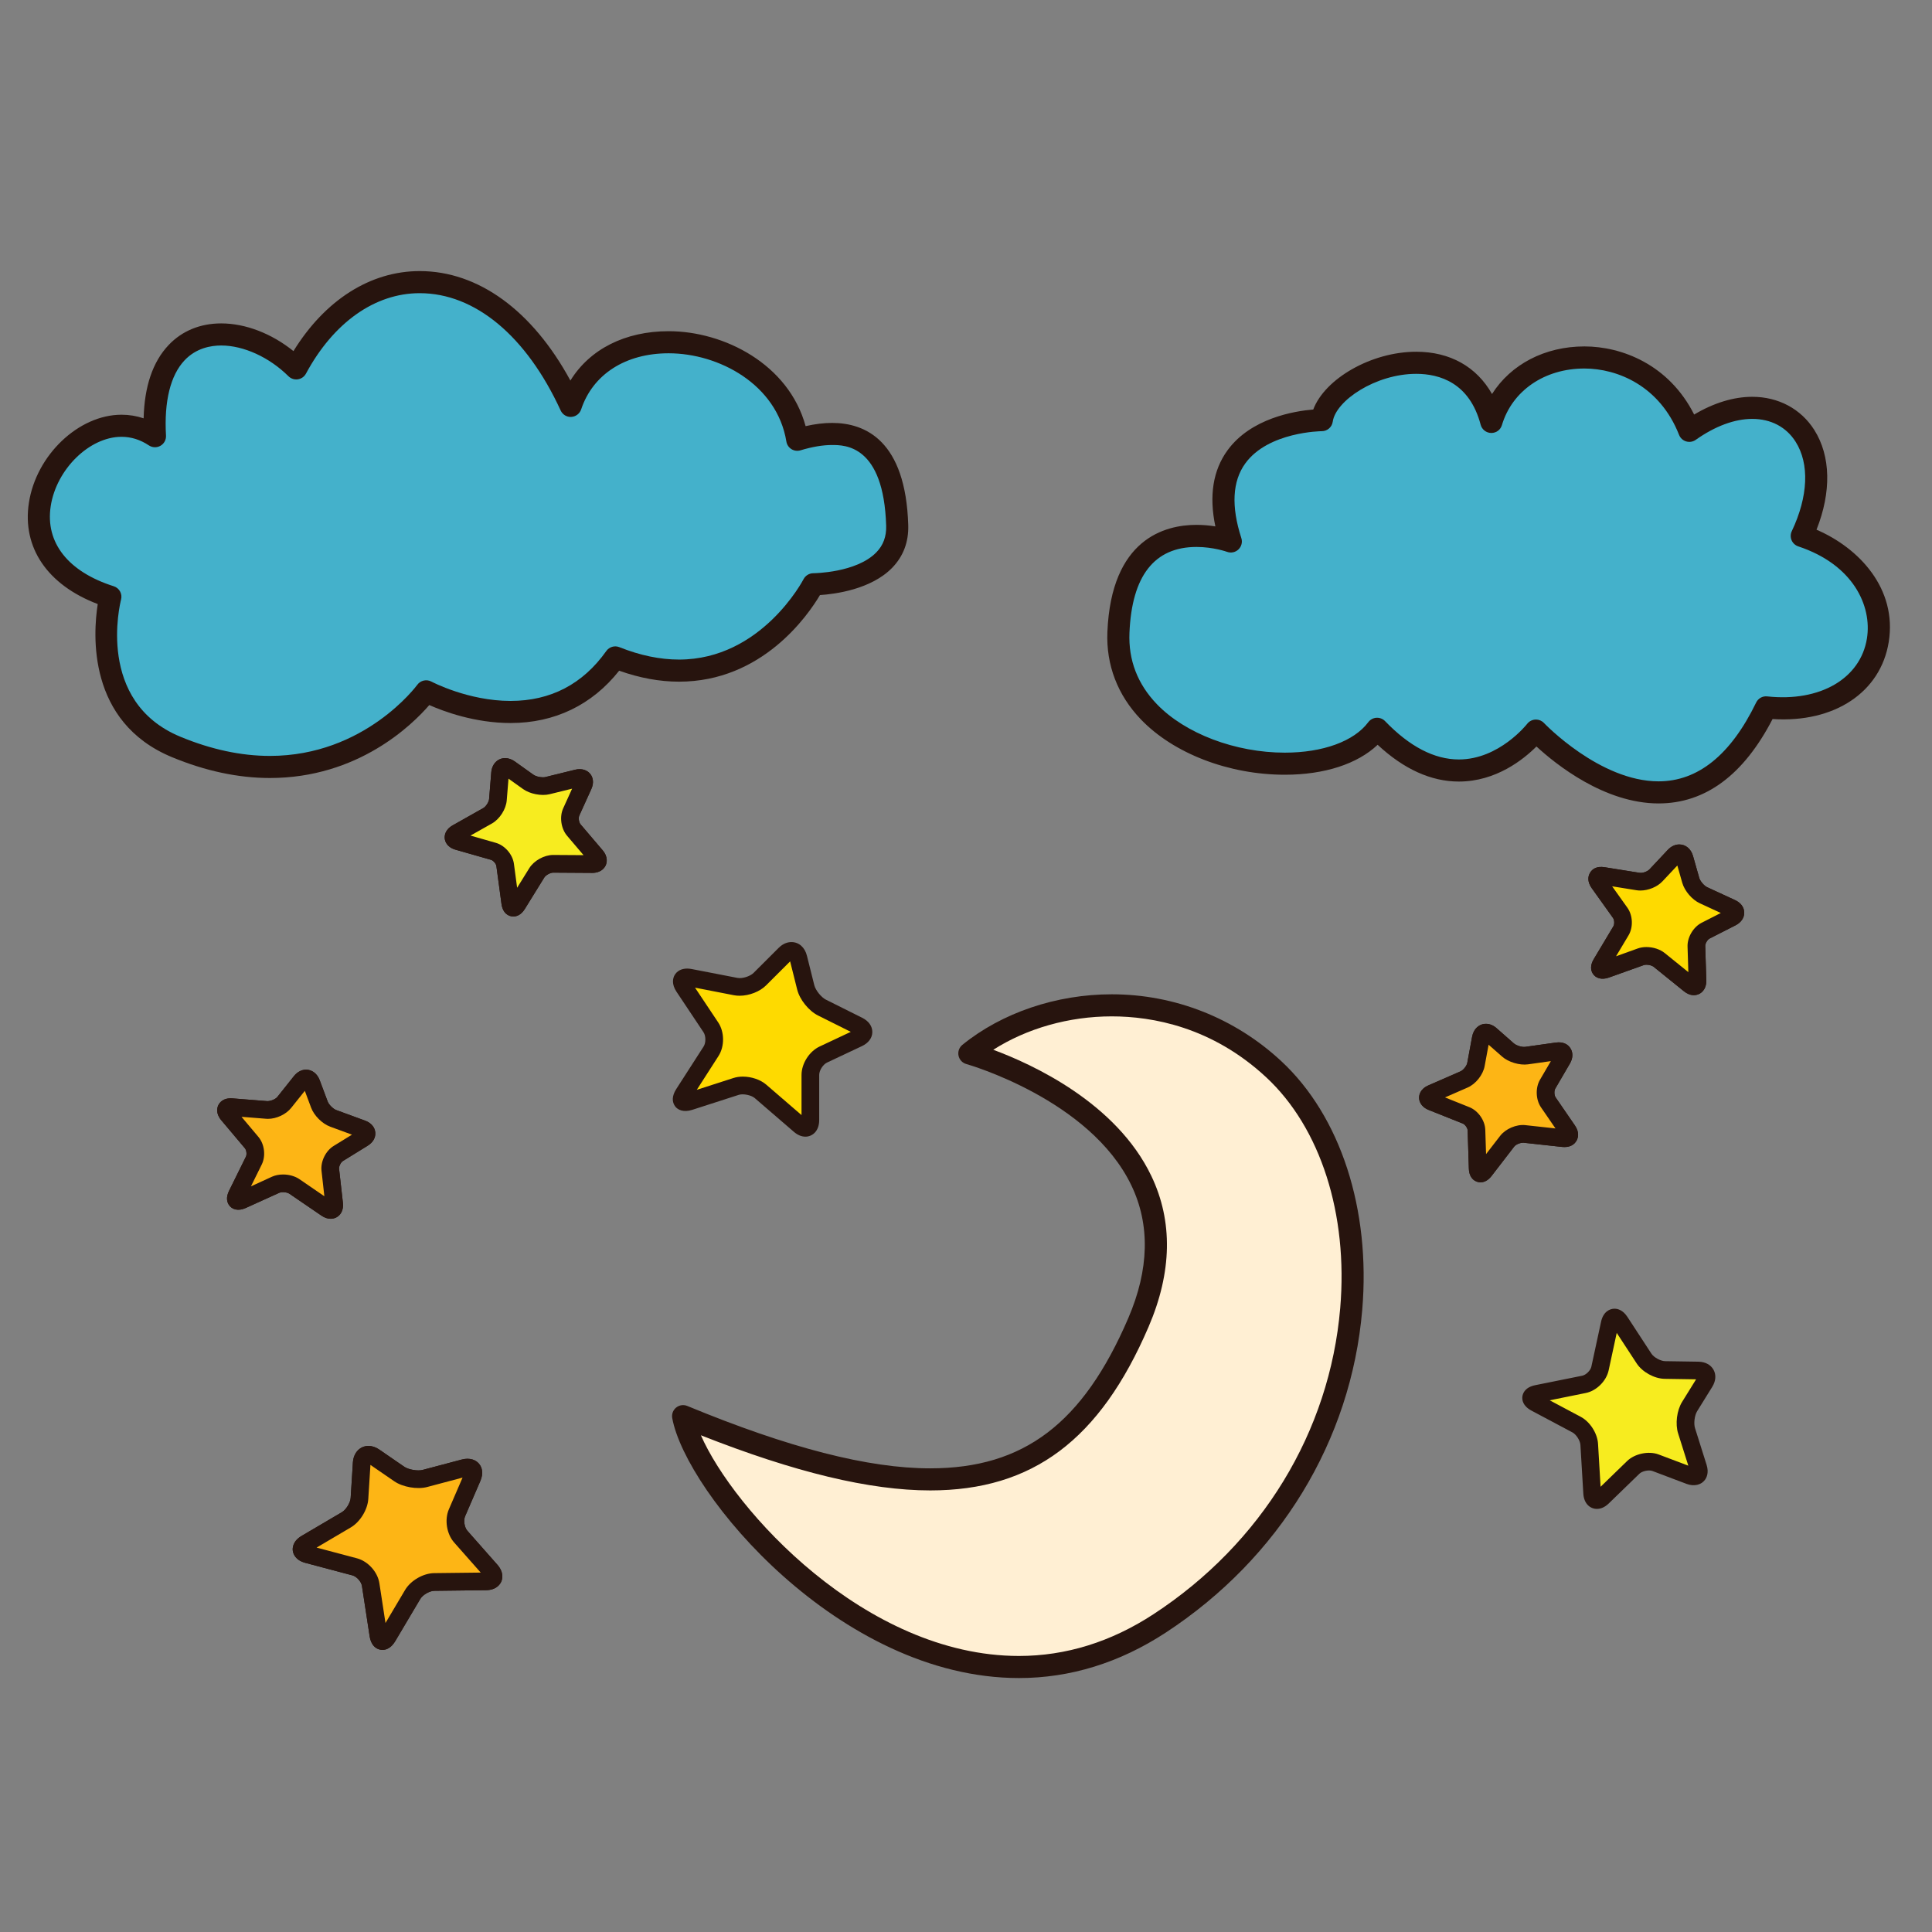
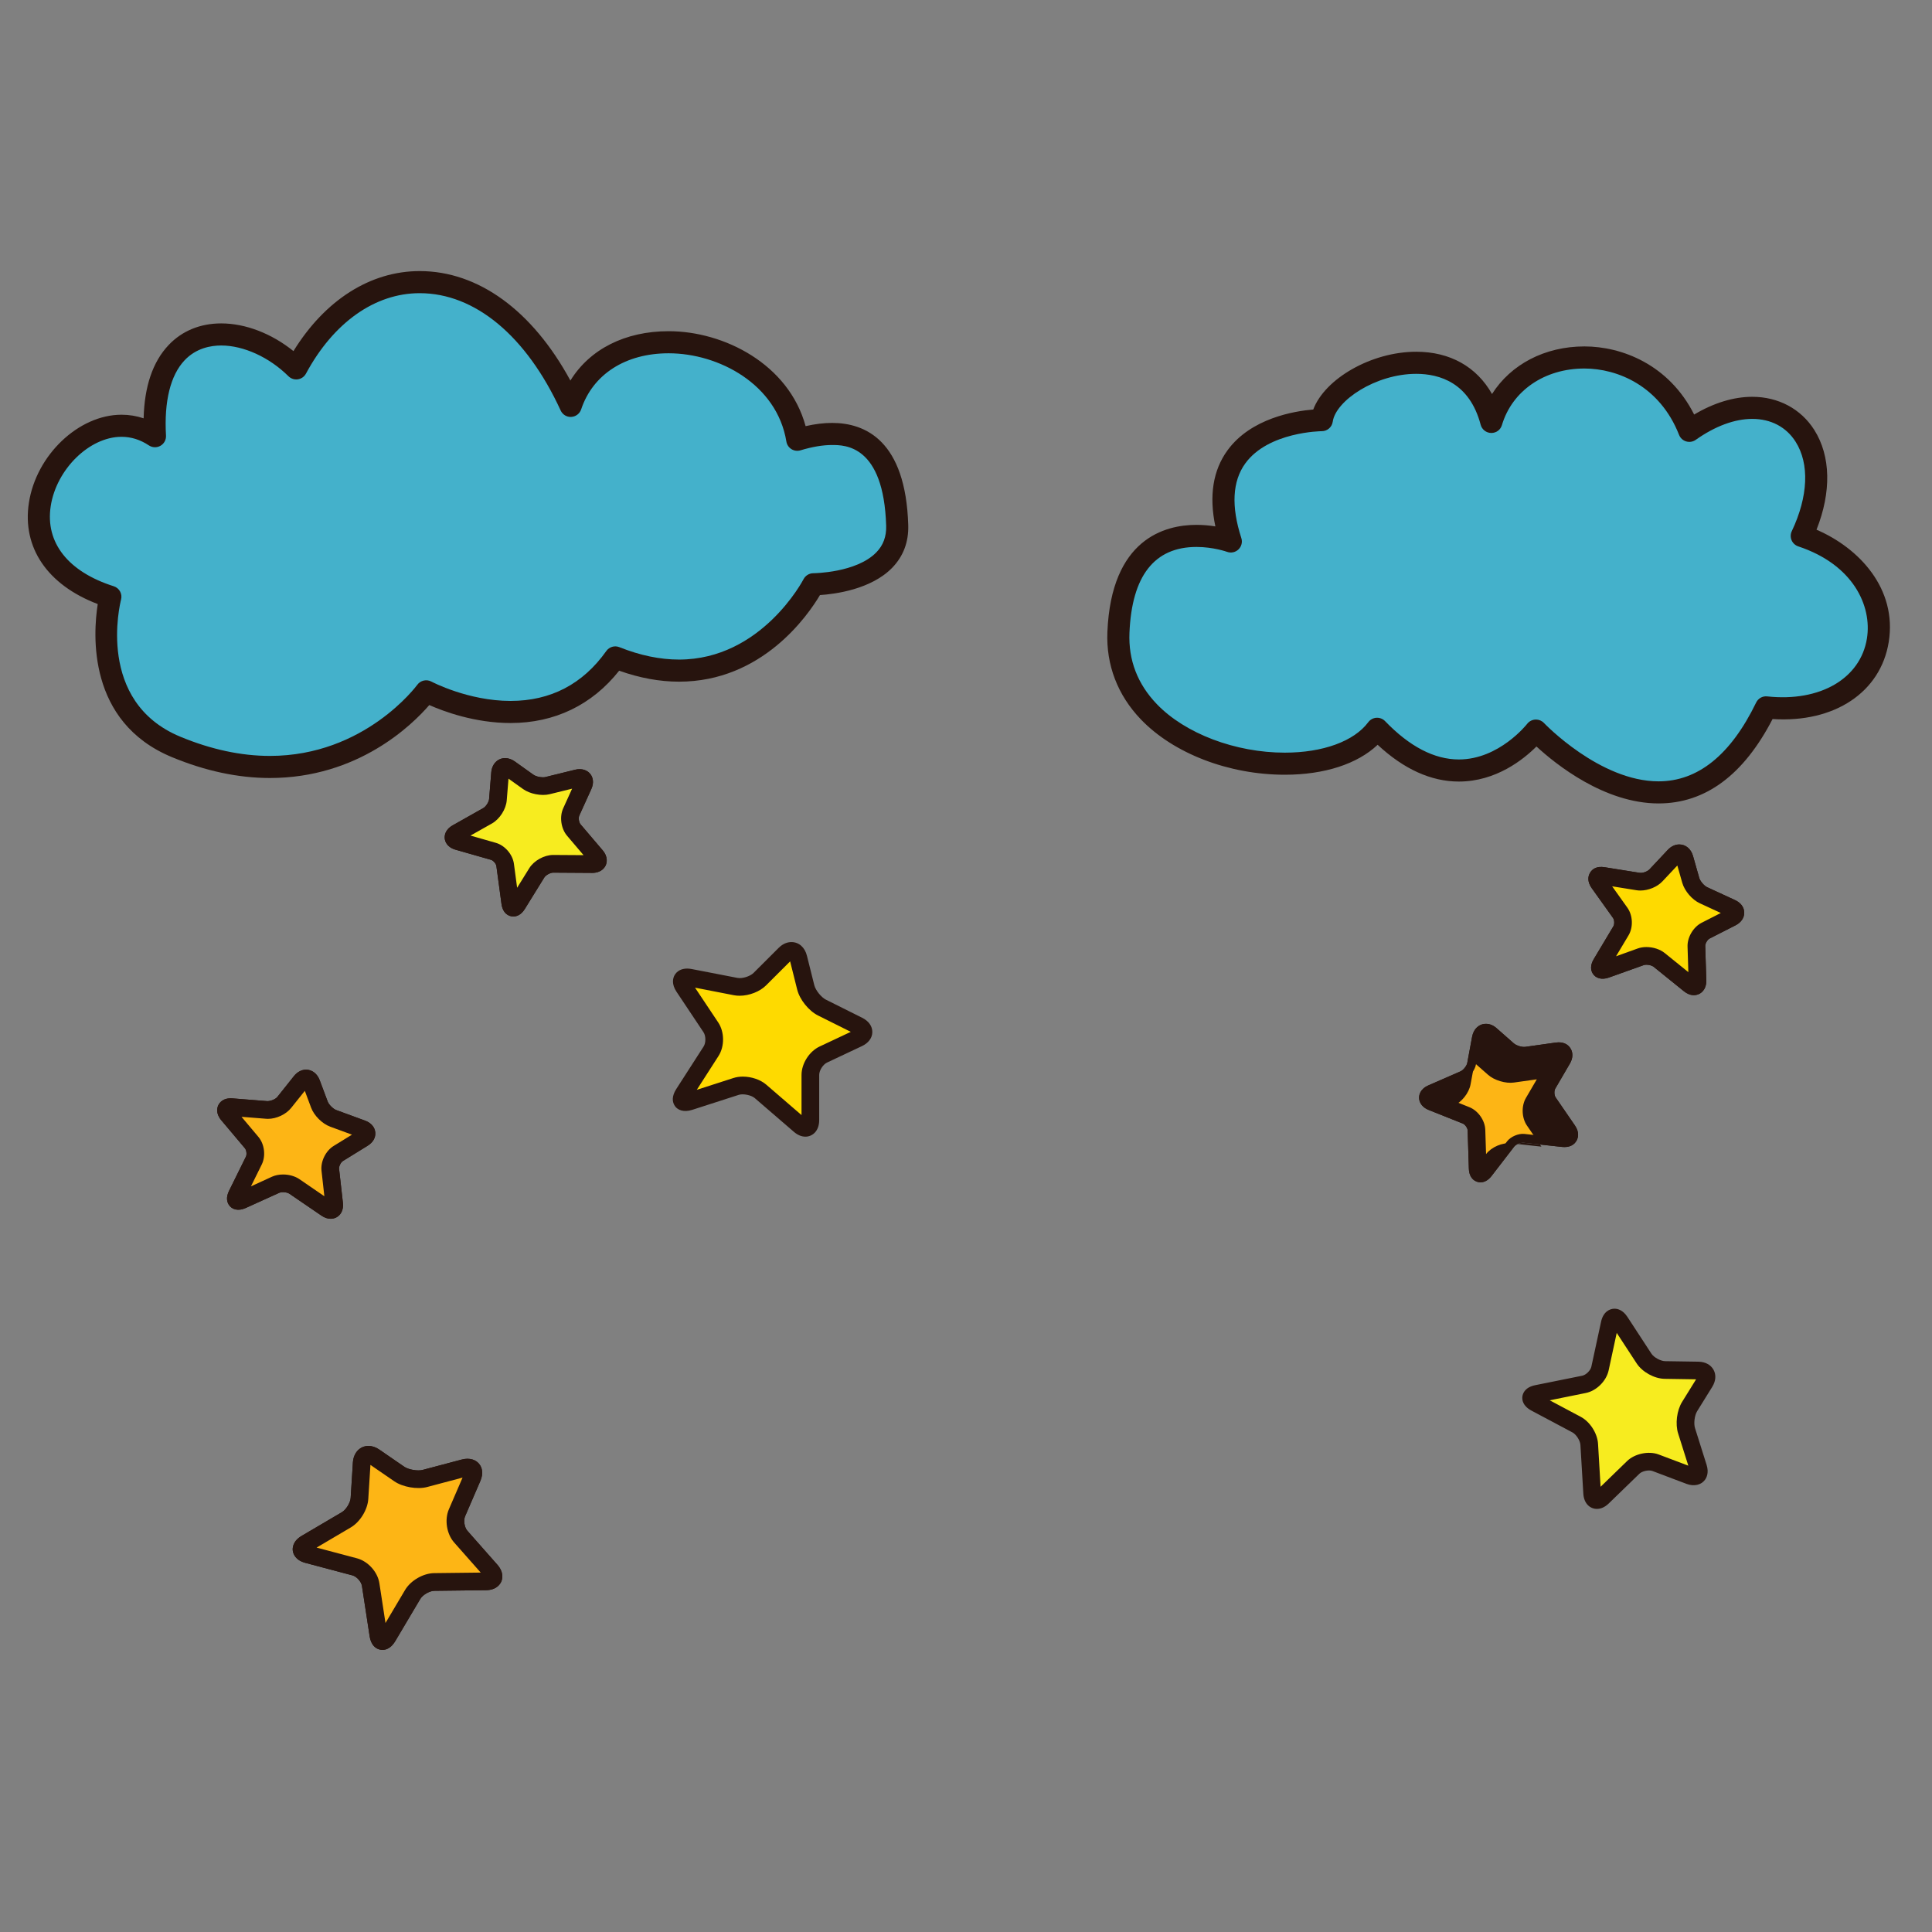
<svg xmlns="http://www.w3.org/2000/svg" version="1.1" id="Layer_1" x="0px" y="0px" width="500px" height="500px" viewBox="0 0 500 500" enable-background="new 0 0 500 500" xml:space="preserve">
  <rect x="0" y="0" width="500" height="500" fill="#808080" stroke="none" />
  <g id="Layer_1_copy_27">
    <g>
      <g>
        <path fill="#FEDA00" d="M190.396,255.324c1.993,0.386,4.802-0.479,6.235-1.906l6.481-6.471c1.434-1.438,3.015-1.006,3.505,0.967     l1.9,7.605c0.494,1.971,2.387,4.334,4.203,5.244l9.391,4.688c1.822,0.911,1.805,2.364-0.035,3.226l-9.013,4.243     c-1.837,0.867-3.344,3.237-3.344,5.271v11.693c0,2.026-1.255,2.609-2.794,1.277l-10.105-8.717     c-1.538-1.322-4.382-1.898-6.313-1.282l-12.055,3.884c-1.936,0.633-2.618-0.251-1.518-1.963l7.088-11.021     c1.101-1.709,1.072-4.494-0.053-6.183l-6.986-10.474c-1.121-1.689-0.414-2.756,1.585-2.377L190.396,255.324z" />
        <path fill="#27140E" d="M208.447,293.02c-0.743,0-1.508-0.328-2.269-0.99l-10.105-8.713c-1.184-1.022-3.723-1.543-5.216-1.065     l-12.058,3.894c-0.522,0.166-1.006,0.25-1.435,0.25c-1.156,0-1.668-0.615-1.868-0.986c-0.294-0.541-0.456-1.495,0.478-2.938     l7.087-11.027c0.849-1.318,0.827-3.625-0.041-4.928l-6.982-10.469c-1.028-1.542-0.744-2.586-0.484-3.078     c0.28-0.519,1.135-1.457,3.225-1.057l11.835,2.292c1.688,0.321,4.072-0.464,5.208-1.599l6.481-6.472     c0.771-0.771,1.644-1.178,2.513-1.178c1.385,0,2.5,1.023,2.91,2.681l1.899,7.61c0.413,1.634,2.096,3.737,3.61,4.493l9.388,4.689     c1.746,0.869,1.994,2.047,1.987,2.672c-0.007,0.617-0.284,1.787-2.051,2.615l-9.009,4.24c-1.43,0.673-2.688,2.657-2.688,4.234     v11.692C210.863,292.199,209.562,293.02,208.447,293.02z M192.249,279.768c1.988,0,4.023,0.703,5.317,1.817l10.103,8.714     c0.403,0.344,0.68,0.436,0.778,0.436v1.143l0.007-1.143c-0.007-0.016,0.123-0.274,0.123-0.85v-11.693     c0-2.474,1.756-5.242,4-6.303l9.015-4.246c0.571-0.27,0.722-0.521,0.732-0.568c-0.006-0.051-0.15-0.311-0.722-0.598l-9.395-4.689     c-2.113-1.064-4.224-3.694-4.799-5.986l-1.899-7.614c-0.119-0.459-0.357-0.946-0.694-0.946c-0.237,0-0.574,0.189-0.897,0.511     l-6.478,6.471c-1.398,1.396-3.82,2.342-6.022,2.342h-0.003c-0.431,0-0.845-0.043-1.237-0.119l-11.826-2.293     c-0.331-0.062-0.652-0.062-0.779-0.034c0.053,0.063,0.127,0.294,0.365,0.659l6.985,10.467c1.382,2.074,1.406,5.343,0.061,7.438     l-7.088,11.021c-0.091,0.146-0.158,0.267-0.207,0.372c0.116-0.021,0.249-0.058,0.409-0.112l12.06-3.884     C190.788,279.875,191.489,279.768,192.249,279.768z" />
      </g>
      <g>
-         <path fill="#FEDA00" d="M190.396,255.324c1.993,0.386,4.802-0.479,6.235-1.906l6.481-6.471c1.434-1.438,3.015-1.006,3.505,0.967     l1.9,7.605c0.494,1.971,2.387,4.334,4.203,5.244l9.391,4.688c1.822,0.911,1.805,2.364-0.035,3.226l-9.013,4.243     c-1.837,0.867-3.344,3.237-3.344,5.271v11.693c0,2.026-1.255,2.609-2.794,1.277l-10.105-8.717     c-1.538-1.322-4.382-1.898-6.313-1.282l-12.055,3.884c-1.936,0.633-2.618-0.251-1.518-1.963l7.088-11.021     c1.101-1.709,1.072-4.494-0.053-6.183l-6.986-10.474c-1.121-1.689-0.414-2.756,1.585-2.377L190.396,255.324z" />
        <path fill="#27140E" d="M208.447,294.168c-1.024,0-2.036-0.427-3.015-1.27l-10.109-8.719c-0.895-0.772-3.007-1.193-4.118-0.837     l-12.055,3.884c-2.125,0.683-3.874,0.164-4.655-1.269c-0.449-0.812-0.715-2.192,0.519-4.114l7.084-11.014     c0.613-0.954,0.597-2.742-0.031-3.688l-6.982-10.469c-1.354-2.031-0.919-3.533-0.536-4.24c0.6-1.123,1.791-1.768,3.271-1.768     c0.354,0,0.743,0.035,1.178,0.119l11.833,2.292c1.318,0.253,3.316-0.42,4.186-1.282l6.481-6.471     c1.252-1.255,2.496-1.515,3.319-1.515c1.936,0,3.478,1.36,4.018,3.547l1.903,7.607c0.329,1.316,1.791,3.143,3.011,3.751     l9.387,4.69c1.684,0.84,2.637,2.193,2.62,3.709c-0.019,1.513-1.007,2.839-2.706,3.63l-9.014,4.249     c-1.041,0.49-2.029,2.039-2.029,3.195v11.693C212.005,292.824,210.161,294.168,208.447,294.168z M192.249,278.626     c2.248,0,4.575,0.8,6.064,2.09l9.12,7.865v-10.39c0-2.931,2.002-6.086,4.652-7.34l8.094-3.809l-8.479-4.234     c-2.426-1.22-4.746-4.113-5.397-6.736l-1.819-7.27l-6.237,6.225c-1.598,1.6-4.343,2.672-6.828,2.672c-0.003,0-0.003,0-0.003,0     c-0.505,0-0.995-0.042-1.454-0.127l-10.089-1.963l6.001,9.002c1.642,2.461,1.672,6.197,0.07,8.688l-5.618,8.749l9.481-3.057     C190.55,278.753,191.373,278.626,192.249,278.626z" />
      </g>
    </g>
    <g>
      <g>
        <path fill="#FDB515" d="M89.628,393.333c1.75-1.036,3.284-3.533,3.411-5.565l0.574-9.136c0.126-2.032,1.596-2.745,3.268-1.598     l6.463,4.444c1.669,1.15,4.648,1.668,6.618,1.15l10.148-2.693c1.966-0.531,2.912,0.567,2.106,2.435l-3.95,9.147     c-0.803,1.863-0.361,4.643,0.981,6.154l7.74,8.777c1.342,1.521,0.784,2.783-1.249,2.799l-13.345,0.16     c-2.029,0.021-4.539,1.472-5.58,3.217l-6.464,10.896c-1.034,1.752-2.131,1.533-2.44-0.479l-1.983-12.956     c-0.305-2.005-2.166-4.073-4.129-4.591l-12.167-3.23c-1.963-0.521-2.143-1.797-0.39-2.826L89.628,393.333z" />
        <path fill="#27140E" d="M98.984,426.993c-0.652,0-2.822-0.26-3.334-3.597l-1.98-12.957c-0.175-1.113-1.368-2.439-2.461-2.732     l-12.164-3.23c-2.656-0.701-3.168-2.414-3.266-3.121c-0.099-0.7-0.067-2.487,2.303-3.883l10.386-6.113     c1.094-0.641,2.208-2.461,2.285-3.729l0.575-9.142c0.161-2.524,1.815-4.285,4.03-4.285c0.94,0,1.915,0.322,2.819,0.954     l6.46,4.444c1.083,0.744,3.488,1.156,4.735,0.812l10.152-2.691c1.977-0.524,3.771,0.021,4.675,1.396     c0.436,0.658,1.021,2.066,0.116,4.156l-3.95,9.147c-0.456,1.065-0.169,2.875,0.592,3.738l7.744,8.771     c1.786,2.032,1.308,3.764,1.017,4.416c-0.295,0.651-1.259,2.166-3.961,2.194l-13.334,0.16c-1.241,0.007-3.008,1.03-3.646,2.097     l-6.46,10.889C101.191,426.591,99.881,426.993,98.984,426.993z M81.934,400.514l10.45,2.774c2.863,0.767,5.359,3.532,5.801,6.457     l1.577,10.286l5.086-8.574c1.462-2.446,4.701-4.305,7.526-4.334l12.037-0.139l-6.877-7.789c-1.942-2.195-2.531-5.883-1.367-8.582     l3.544-8.211l-9.167,2.436c-2.565,0.68-6.334,0.014-8.496-1.475l-6.178-4.246l-0.553,8.791c-0.169,2.789-2.118,5.972-4.528,7.389     L81.934,400.514z" />
      </g>
      <g>
        <path fill="#FDB515" d="M89.628,393.333c1.75-1.036,3.284-3.533,3.411-5.565l0.574-9.136c0.126-2.032,1.596-2.745,3.268-1.598     l6.463,4.444c1.669,1.15,4.648,1.668,6.618,1.15l10.148-2.693c1.966-0.531,2.912,0.567,2.106,2.435l-3.95,9.147     c-0.803,1.863-0.361,4.643,0.981,6.154l7.74,8.777c1.342,1.521,0.784,2.783-1.249,2.799l-13.345,0.16     c-2.029,0.021-4.539,1.472-5.58,3.217l-6.464,10.896c-1.034,1.752-2.131,1.533-2.44-0.479l-1.983-12.956     c-0.305-2.005-2.166-4.073-4.129-4.591l-12.167-3.23c-1.963-0.521-2.143-1.797-0.39-2.826L89.628,393.333z" />
        <path fill="#27140E" d="M98.984,426.993c-0.652,0-2.822-0.26-3.334-3.597l-1.98-12.957c-0.175-1.113-1.368-2.439-2.461-2.732     l-12.164-3.23c-2.656-0.701-3.168-2.414-3.266-3.121c-0.099-0.7-0.067-2.487,2.303-3.883l10.386-6.113     c1.094-0.641,2.208-2.461,2.285-3.729l0.575-9.142c0.161-2.524,1.815-4.285,4.03-4.285c0.94,0,1.915,0.322,2.819,0.954     l6.46,4.444c1.083,0.744,3.488,1.156,4.735,0.812l10.152-2.691c1.977-0.524,3.771,0.021,4.675,1.396     c0.436,0.658,1.021,2.066,0.116,4.156l-3.95,9.147c-0.456,1.065-0.169,2.875,0.592,3.738l7.744,8.771     c1.786,2.032,1.308,3.764,1.017,4.416c-0.295,0.651-1.259,2.166-3.961,2.194l-13.334,0.16c-1.241,0.007-3.008,1.03-3.646,2.097     l-6.46,10.889C101.191,426.591,99.881,426.993,98.984,426.993z M81.934,400.514l10.45,2.774c2.863,0.767,5.359,3.532,5.801,6.457     l1.577,10.286l5.086-8.574c1.462-2.446,4.701-4.305,7.526-4.334l12.037-0.139l-6.877-7.789c-1.942-2.195-2.531-5.883-1.367-8.582     l3.544-8.211l-9.167,2.436c-2.565,0.68-6.334,0.014-8.496-1.475l-6.178-4.246l-0.553,8.791c-0.169,2.789-2.118,5.972-4.528,7.389     L81.934,400.514z" />
      </g>
    </g>
    <g>
      <g>
        <path fill="#F7EC1F" d="M126.213,211.109c1.332-0.757,2.527-2.617,2.65-4.148l0.553-6.881c0.12-1.53,1.241-2.051,2.489-1.153     l4.81,3.432c1.248,0.896,3.483,1.331,4.974,0.96l7.694-1.895c1.486-0.37,2.188,0.472,1.557,1.865l-3.106,6.848     c-0.631,1.393-0.335,3.491,0.655,4.662l5.718,6.717c0.996,1.169,0.554,2.113-0.978,2.098l-10.064-0.065     c-1.534-0.008-3.449,1.05-4.255,2.352l-5.02,8.124c-0.807,1.307-1.634,1.135-1.837-0.39l-1.318-9.795     c-0.207-1.516-1.577-3.106-3.053-3.521l-9.132-2.608c-1.472-0.414-1.587-1.378-0.252-2.135L126.213,211.109z" />
        <path fill="#27140E" d="M132.845,237.189c-1.265,0-2.733-0.855-3.06-3.248l-1.321-9.797c-0.082-0.621-0.804-1.457-1.403-1.625     l-9.142-2.61c-2.31-0.654-2.741-2.219-2.818-2.861c-0.076-0.644-0.034-2.271,2.069-3.46l7.917-4.469     c0.677-0.382,1.435-1.565,1.494-2.338l0.557-6.884c0.177-2.177,1.655-3.695,3.597-3.695c0.849,0,1.714,0.301,2.507,0.869     l4.802,3.427c0.452,0.326,1.462,0.668,2.457,0.668c0.315,0,0.52-0.035,0.639-0.065l7.697-1.898     c1.718-0.424,3.302,0.097,4.102,1.339c0.386,0.598,0.911,1.874,0.084,3.695l-3.106,6.844c-0.266,0.592-0.104,1.742,0.316,2.236     l5.717,6.718c1.525,1.793,1.062,3.346,0.796,3.932c-0.271,0.58-1.149,1.935-3.48,1.935l-10.113-0.066     c-0.735,0-1.913,0.65-2.292,1.268l-5.027,8.126C134.836,236.847,133.658,237.189,132.845,237.189z M121.761,216.247l6.549,1.874     c2.341,0.661,4.359,2.987,4.69,5.41l0.833,6.22l3.134-5.051c1.206-1.959,3.862-3.438,6.184-3.438l7.873,0.051l-4.276-5.03     c-1.562-1.844-1.994-4.892-0.995-7.089l2.306-5.085l-5.822,1.432c-2.103,0.519-5.11-0.07-6.853-1.323l-3.786-2.701l-0.456,5.63     c-0.182,2.266-1.815,4.825-3.799,5.954L121.761,216.247z" />
      </g>
      <g>
        <path fill="#F7EC1F" d="M126.213,211.109c1.332-0.757,2.527-2.617,2.65-4.148l0.553-6.881c0.12-1.53,1.241-2.051,2.489-1.153     l4.81,3.432c1.248,0.896,3.483,1.331,4.974,0.96l7.694-1.895c1.486-0.37,2.188,0.472,1.557,1.865l-3.106,6.848     c-0.631,1.393-0.335,3.491,0.655,4.662l5.718,6.717c0.996,1.169,0.554,2.113-0.978,2.098l-10.064-0.065     c-1.534-0.008-3.449,1.05-4.255,2.352l-5.02,8.124c-0.807,1.307-1.634,1.135-1.837-0.39l-1.318-9.795     c-0.207-1.516-1.577-3.106-3.053-3.521l-9.132-2.608c-1.472-0.414-1.587-1.378-0.252-2.135L126.213,211.109z" />
        <path fill="#27140E" d="M132.845,237.189c-1.265,0-2.733-0.855-3.06-3.248l-1.321-9.797c-0.082-0.621-0.804-1.457-1.403-1.625     l-9.142-2.61c-2.31-0.654-2.741-2.219-2.818-2.861c-0.076-0.644-0.034-2.271,2.069-3.46l7.917-4.469     c0.677-0.382,1.435-1.565,1.494-2.338l0.557-6.884c0.177-2.177,1.655-3.695,3.597-3.695c0.849,0,1.714,0.301,2.507,0.869     l4.802,3.427c0.452,0.326,1.462,0.668,2.457,0.668c0.315,0,0.52-0.035,0.639-0.065l7.697-1.898     c1.718-0.424,3.302,0.097,4.102,1.339c0.386,0.598,0.911,1.874,0.084,3.695l-3.106,6.844c-0.266,0.592-0.104,1.742,0.316,2.236     l5.717,6.718c1.525,1.793,1.062,3.346,0.796,3.932c-0.271,0.58-1.149,1.935-3.48,1.935l-10.113-0.066     c-0.735,0-1.913,0.65-2.292,1.268l-5.027,8.126C134.836,236.847,133.658,237.189,132.845,237.189z M121.761,216.247l6.549,1.874     c2.341,0.661,4.359,2.987,4.69,5.41l0.833,6.22l3.134-5.051c1.206-1.959,3.862-3.438,6.184-3.438l7.873,0.051l-4.276-5.03     c-1.562-1.844-1.994-4.892-0.995-7.089l2.306-5.085l-5.822,1.432c-2.103,0.519-5.11-0.07-6.853-1.323l-3.786-2.701l-0.456,5.63     c-0.182,2.266-1.815,4.825-3.799,5.954L121.761,216.247z" />
      </g>
    </g>
    <g>
      <g>
        <path fill="#FEDA00" d="M423.9,228.133c1.512,0.247,3.61-0.473,4.65-1.584l4.727-5.039c1.052-1.118,2.251-0.829,2.675,0.648     l1.616,5.686c0.417,1.479,1.898,3.208,3.295,3.846l7.191,3.321c1.396,0.636,1.413,1.731,0.051,2.43l-6.692,3.411     c-1.363,0.703-2.446,2.522-2.391,4.054l0.28,8.819c0.048,1.528-0.887,1.998-2.08,1.03l-7.825-6.33     c-1.192-0.954-3.353-1.325-4.785-0.806l-8.998,3.218c-1.444,0.519-1.98-0.126-1.192-1.448l5.076-8.485     c0.785-1.316,0.704-3.405-0.189-4.655l-5.514-7.728c-0.891-1.246-0.382-2.066,1.133-1.826L423.9,228.133z" />
        <path fill="#27140E" d="M438.359,257.546c-0.884,0-1.748-0.345-2.576-1.019l-7.826-6.322c-0.331-0.267-1.077-0.536-1.862-0.536     c-0.379,0-0.603,0.06-0.704,0.102l-9.005,3.217c-1.868,0.68-3.499,0.183-4.237-1.121c-0.418-0.733-0.697-1.957,0.309-3.646     l5.075-8.492c0.326-0.536,0.281-1.645-0.083-2.156l-5.516-7.723c-1.258-1.761-0.876-3.139-0.532-3.801     c0.651-1.271,1.932-1.928,3.889-1.612l8.973,1.437c0.979,0.161,2.182-0.417,2.626-0.892l4.726-5.037     c0.849-0.906,1.902-1.404,2.969-1.404c1.677,0,3.043,1.144,3.568,2.99l1.615,5.687c0.235,0.827,1.267,2.033,2.043,2.389     l7.204,3.327c1.486,0.678,2.359,1.849,2.389,3.214c0.03,1.366-0.79,2.578-2.251,3.329l-6.702,3.412     c-0.571,0.294-1.164,1.293-1.14,1.939l0.276,8.818c0.053,1.543-0.512,2.461-0.995,2.959     C440.004,257.216,439.212,257.546,438.359,257.546z M426.095,245.095c1.761,0,3.526,0.582,4.732,1.549l6.116,4.943l-0.206-6.604     c-0.084-2.405,1.476-5.055,3.628-6.164l4.978-2.538l-5.437-2.516c-1.984-0.908-3.94-3.186-4.54-5.298l-1.272-4.475l-3.873,4.119     c-1.325,1.411-3.609,2.356-5.692,2.356l0,0c-0.344,0-0.676-0.025-0.995-0.076l-6.31-1.013l3.947,5.541     c1.419,1.992,1.541,5.068,0.287,7.161l-3.229,5.405l5.612-2.02C424.517,245.221,425.274,245.095,426.095,245.095z" />
      </g>
      <g>
        <path fill="#FEDA00" d="M423.9,228.133c1.512,0.247,3.61-0.473,4.65-1.584l4.727-5.039c1.052-1.118,2.251-0.829,2.675,0.648     l1.616,5.686c0.417,1.479,1.898,3.208,3.295,3.846l7.191,3.321c1.396,0.636,1.413,1.731,0.051,2.43l-6.692,3.411     c-1.363,0.703-2.446,2.522-2.391,4.054l0.28,8.819c0.048,1.528-0.887,1.998-2.08,1.03l-7.825-6.33     c-1.192-0.954-3.353-1.325-4.785-0.806l-8.998,3.218c-1.444,0.519-1.98-0.126-1.192-1.448l5.076-8.485     c0.785-1.316,0.704-3.405-0.189-4.655l-5.514-7.728c-0.891-1.246-0.382-2.066,1.133-1.826L423.9,228.133z" />
        <path fill="#27140E" d="M438.359,257.546c-0.884,0-1.748-0.345-2.576-1.019l-7.826-6.322c-0.331-0.267-1.077-0.536-1.862-0.536     c-0.379,0-0.603,0.06-0.704,0.102l-9.005,3.217c-1.868,0.68-3.499,0.183-4.237-1.121c-0.418-0.733-0.697-1.957,0.309-3.646     l5.075-8.492c0.326-0.536,0.281-1.645-0.083-2.156l-5.516-7.723c-1.258-1.761-0.876-3.139-0.532-3.801     c0.651-1.271,1.932-1.928,3.889-1.612l8.973,1.437c0.979,0.161,2.182-0.417,2.626-0.892l4.726-5.037     c0.849-0.906,1.902-1.404,2.969-1.404c1.677,0,3.043,1.144,3.568,2.99l1.615,5.687c0.235,0.827,1.267,2.033,2.043,2.389     l7.204,3.327c1.486,0.678,2.359,1.849,2.389,3.214c0.03,1.366-0.79,2.578-2.251,3.329l-6.702,3.412     c-0.571,0.294-1.164,1.293-1.14,1.939l0.276,8.818c0.053,1.543-0.512,2.461-0.995,2.959     C440.004,257.216,439.212,257.546,438.359,257.546z M426.095,245.095c1.761,0,3.526,0.582,4.732,1.549l6.116,4.943l-0.206-6.604     c-0.084-2.405,1.476-5.055,3.628-6.164l4.978-2.538l-5.437-2.516c-1.984-0.908-3.94-3.186-4.54-5.298l-1.272-4.475l-3.873,4.119     c-1.325,1.411-3.609,2.356-5.692,2.356l0,0c-0.344,0-0.676-0.025-0.995-0.076l-6.31-1.013l3.947,5.541     c1.419,1.992,1.541,5.068,0.287,7.161l-3.229,5.405l5.612-2.02C424.517,245.221,425.274,245.095,426.095,245.095z" />
      </g>
    </g>
    <g>
      <g>
        <path fill="#FDB515" d="M378.913,279.357c1.406-0.604,2.78-2.351,3.058-3.852l1.255-6.792c0.279-1.516,1.443-1.907,2.599-0.891     l4.434,3.903c1.146,1.019,3.33,1.678,4.85,1.459l7.848-1.102c1.515-0.218,2.128,0.693,1.355,2.02l-3.785,6.492     c-0.774,1.324-0.693,3.437,0.18,4.697l4.994,7.27c0.874,1.264,0.344,2.16-1.186,1.992l-10.011-1.095     c-1.519-0.16-3.529,0.687-4.463,1.906l-5.825,7.571c-0.938,1.22-1.738,0.959-1.791-0.582l-0.312-9.877     c-0.051-1.528-1.252-3.248-2.677-3.814l-8.814-3.52c-1.423-0.574-1.44-1.533-0.038-2.152L378.913,279.357z" />
        <path fill="#27140E" d="M383.142,305.989c-1.068,0-2.909-0.743-3.004-3.556l-0.312-9.875c-0.019-0.625-0.658-1.537-1.241-1.775     l-8.815-3.514c-2.235-0.902-2.503-2.5-2.514-3.146c-0.01-0.651,0.203-2.257,2.409-3.226l8.331-3.64     c0.705-0.3,1.588-1.415,1.725-2.166l1.26-6.793c0.371-2.026,1.783-3.331,3.593-3.331c0.968,0,1.924,0.395,2.762,1.146     l4.436,3.905c0.558,0.496,2,1.051,3.012,0.902l7.854-1.107c1.857-0.246,3.157,0.379,3.865,1.611     c0.635,1.104,0.561,2.497-0.21,3.821l-3.793,6.499c-0.326,0.562-0.283,1.718,0.088,2.25l4.995,7.27     c1.279,1.846,0.757,3.311,0.47,3.851c-0.651,1.254-1.96,1.899-3.789,1.71l-10.004-1.094c-0.008,0-0.015,0-0.021,0     c-0.901,0-1.972,0.483-2.38,1.023l-5.83,7.571C384.972,305.702,383.877,305.989,383.142,305.989z M373.965,284.011l6.319,2.531     c2.271,0.911,4.035,3.435,4.107,5.867l0.2,6.272l3.639-4.711c1.382-1.814,4.195-3.041,6.513-2.787l7.813,0.854l-3.739-5.448     c-1.371-1.983-1.49-5.062-0.271-7.151l2.818-4.822l-5.941,0.836c-2.109,0.3-5.064-0.567-6.685-2.014l-3.491-3.069l-1.027,5.552     c-0.417,2.25-2.31,4.635-4.402,5.532L373.965,284.011z" />
      </g>
      <g>
        <path fill="#FDB515" d="M378.913,279.357c1.406-0.604,2.78-2.351,3.058-3.852l1.255-6.792c0.279-1.516,1.443-1.907,2.599-0.891     l4.434,3.903c1.146,1.019,3.33,1.678,4.85,1.459l7.848-1.102c1.515-0.218,2.128,0.693,1.355,2.02l-3.785,6.492     c-0.774,1.324-0.693,3.437,0.18,4.697l4.994,7.27c0.874,1.264,0.344,2.16-1.186,1.992l-10.011-1.095     c-1.519-0.16-3.529,0.687-4.463,1.906l-5.825,7.571c-0.938,1.22-1.738,0.959-1.791-0.582l-0.312-9.877     c-0.051-1.528-1.252-3.248-2.677-3.814l-8.814-3.52c-1.423-0.574-1.44-1.533-0.038-2.152L378.913,279.357z" />
-         <path fill="#27140E" d="M383.142,305.989c-1.068,0-2.909-0.743-3.004-3.556l-0.312-9.875c-0.019-0.625-0.658-1.537-1.241-1.775     l-8.815-3.514c-2.235-0.902-2.503-2.5-2.514-3.146c-0.01-0.651,0.203-2.257,2.409-3.226l8.331-3.64     c0.705-0.3,1.588-1.415,1.725-2.166l1.26-6.793c0.371-2.026,1.783-3.331,3.593-3.331c0.968,0,1.924,0.395,2.762,1.146     l4.436,3.905c0.558,0.496,2,1.051,3.012,0.902l7.854-1.107c1.857-0.246,3.157,0.379,3.865,1.611     c0.635,1.104,0.561,2.497-0.21,3.821l-3.793,6.499c-0.326,0.562-0.283,1.718,0.088,2.25l4.995,7.27     c1.279,1.846,0.757,3.311,0.47,3.851c-0.651,1.254-1.96,1.899-3.789,1.71l-10.004-1.094c-0.008,0-0.015,0-0.021,0     c-0.901,0-1.972,0.483-2.38,1.023l-5.83,7.571C384.972,305.702,383.877,305.989,383.142,305.989z M373.965,284.011l6.319,2.531     c2.271,0.911,4.035,3.435,4.107,5.867l0.2,6.272l3.639-4.711c1.382-1.814,4.195-3.041,6.513-2.787l7.813,0.854l-3.739-5.448     c-1.371-1.983-1.49-5.062-0.271-7.151l2.818-4.822l-5.941,0.836c-2.109,0.3-5.064-0.567-6.685-2.014l-3.491-3.069l-1.027,5.552     c-0.417,2.25-2.31,4.635-4.402,5.532L373.965,284.011z" />
+         <path fill="#27140E" d="M383.142,305.989c-1.068,0-2.909-0.743-3.004-3.556l-0.312-9.875c-0.019-0.625-0.658-1.537-1.241-1.775     l-8.815-3.514c-2.235-0.902-2.503-2.5-2.514-3.146c-0.01-0.651,0.203-2.257,2.409-3.226l8.331-3.64     c0.705-0.3,1.588-1.415,1.725-2.166l1.26-6.793c0.371-2.026,1.783-3.331,3.593-3.331c0.968,0,1.924,0.395,2.762,1.146     l4.436,3.905c0.558,0.496,2,1.051,3.012,0.902l7.854-1.107c1.857-0.246,3.157,0.379,3.865,1.611     c0.635,1.104,0.561,2.497-0.21,3.821l-3.793,6.499c-0.326,0.562-0.283,1.718,0.088,2.25l4.995,7.27     c1.279,1.846,0.757,3.311,0.47,3.851c-0.651,1.254-1.96,1.899-3.789,1.71l-10.004-1.094c-0.008,0-0.015,0-0.021,0     c-0.901,0-1.972,0.483-2.38,1.023l-5.83,7.571C384.972,305.702,383.877,305.989,383.142,305.989z M373.965,284.011l6.319,2.531     c2.271,0.911,4.035,3.435,4.107,5.867l0.2,6.272c1.382-1.814,4.195-3.041,6.513-2.787l7.813,0.854l-3.739-5.448     c-1.371-1.983-1.49-5.062-0.271-7.151l2.818-4.822l-5.941,0.836c-2.109,0.3-5.064-0.567-6.685-2.014l-3.491-3.069l-1.027,5.552     c-0.417,2.25-2.31,4.635-4.402,5.532L373.965,284.011z" />
      </g>
    </g>
    <g>
      <g>
        <path fill="#F7EC1F" d="M425.475,351.586c1.049,1.612,3.484,2.943,5.401,2.973l8.662,0.133c1.917,0.043,2.657,1.396,1.641,3.022     l-3.904,6.304c-1.017,1.625-1.374,4.463-0.782,6.293l2.994,9.479c0.578,1.824-0.421,2.764-2.217,2.1l-8.814-3.332     c-1.791-0.68-4.389-0.133-5.766,1.199l-7.938,7.698c-1.38,1.338-2.604,0.869-2.709-1.054l-0.75-12.598     c-0.108-1.914-1.581-4.229-3.277-5.117l-10.579-5.623c-1.699-0.912-1.55-1.947,0.345-2.334l12.139-2.446     c1.883-0.38,3.754-2.229,4.161-4.109l2.51-11.631c0.406-1.879,1.604-2.103,2.653-0.489L425.475,351.586z" />
        <path fill="#27140E" d="M413.283,389.359c-1.026,0-2.266-0.758-2.384-2.896l-0.746-12.598c-0.088-1.521-1.341-3.465-2.672-4.172     l-10.579-5.622c-1.73-0.925-1.854-1.984-1.772-2.537c0.08-0.556,0.501-1.537,2.422-1.931l12.144-2.445     c1.433-0.287,2.961-1.794,3.266-3.223l2.515-11.641c0.494-2.285,1.925-2.467,2.353-2.467c0.608,0,1.515,0.279,2.376,1.605     l6.229,9.525c0.842,1.283,2.92,2.434,4.459,2.455l8.665,0.133c1.347,0.027,2.404,0.583,2.913,1.521     c0.504,0.932,0.391,2.117-0.314,3.252l-3.908,6.296c-0.838,1.347-1.15,3.842-0.671,5.343l2.998,9.484     c0.459,1.445,0.116,2.349-0.253,2.854c-0.688,0.938-1.987,1.197-3.452,0.659l-8.819-3.331c-1.343-0.511-3.54-0.042-4.563,0.944     l-7.938,7.707C414.818,388.988,414.033,389.359,413.283,389.359z M397.737,361.913c0.065,0.042,0.146,0.091,0.237,0.142     l10.572,5.621c2.04,1.072,3.75,3.738,3.887,6.059l0.748,12.604c0.023,0.399,0.104,0.623,0.156,0.724     c0.105-0.037,0.326-0.148,0.618-0.43l7.936-7.689c1.641-1.601,4.806-2.279,6.97-1.452l8.814,3.331     c0.312,0.111,0.525,0.14,0.648,0.14c0.178-0.055,0.228-0.313,0.065-0.819l-2.992-9.479c-0.688-2.145-0.296-5.334,0.906-7.248     l3.905-6.297c0.302-0.489,0.318-0.819,0.245-0.967c-0.077-0.133-0.367-0.303-0.942-0.314l-8.657-0.135     c-2.301-0.027-5.088-1.562-6.34-3.491l-6.23-9.526c-0.154-0.237-0.29-0.387-0.386-0.477c-0.06,0.118-0.134,0.293-0.192,0.573     l-2.514,11.64c-0.501,2.326-2.722,4.516-5.052,4.983l-12.14,2.446C397.902,361.871,397.814,361.891,397.737,361.913z" />
      </g>
      <g>
        <path fill="#F7EC1F" d="M425.475,351.586c1.049,1.612,3.484,2.943,5.401,2.973l8.662,0.133c1.917,0.043,2.657,1.396,1.641,3.022     l-3.904,6.304c-1.017,1.625-1.374,4.463-0.782,6.293l2.994,9.479c0.578,1.824-0.421,2.764-2.217,2.1l-8.814-3.332     c-1.791-0.68-4.389-0.133-5.766,1.199l-7.938,7.698c-1.38,1.338-2.604,0.869-2.709-1.054l-0.75-12.598     c-0.108-1.914-1.581-4.229-3.277-5.117l-10.579-5.623c-1.699-0.912-1.55-1.947,0.345-2.334l12.139-2.446     c1.883-0.38,3.754-2.229,4.161-4.109l2.51-11.631c0.406-1.879,1.604-2.103,2.653-0.489L425.475,351.586z" />
        <path fill="#27140E" d="M413.283,390.501c-1.645,0.008-3.372-1.228-3.522-3.976l-0.751-12.59     c-0.062-1.115-1.086-2.713-2.061-3.227l-10.586-5.63c-2.346-1.254-2.488-2.86-2.366-3.708c0.127-0.855,0.722-2.355,3.33-2.889     l12.139-2.445c0.992-0.196,2.17-1.359,2.377-2.35l2.514-11.631c0.535-2.488,2.146-3.365,3.471-3.365     c0.729,0,2.135,0.267,3.334,2.11l6.229,9.535c0.627,0.96,2.37,1.912,3.517,1.935l8.669,0.133     c1.772,0.041,3.188,0.806,3.896,2.119c0.709,1.301,0.579,2.907-0.35,4.399l-3.905,6.297c-0.67,1.072-0.934,3.204-0.547,4.39     l2.993,9.492c0.639,1.998,0.011,3.287-0.421,3.877c-0.979,1.338-2.832,1.768-4.773,1.051l-8.822-3.336     c-0.927-0.352-2.657,0.015-3.365,0.699l-7.938,7.698C415.145,390.266,414.023,390.501,413.283,390.501z M401.062,362.396     l8.023,4.271c2.398,1.263,4.329,4.271,4.488,7.003l0.658,11.105l6.859-6.653c1.966-1.915,5.587-2.687,8.174-1.704l7.67,2.896     l-2.626-8.31c-0.796-2.467-0.354-5.993,1.023-8.202l3.618-5.832l-8.115-0.127c-2.685-0.035-5.812-1.76-7.277-4.011l-5.151-7.879     l-2.093,9.703c-0.604,2.782-3.158,5.307-5.949,5.858L401.062,362.396z" />
      </g>
    </g>
    <g>
      <g>
        <path fill="#FDB515" d="M69.06,287.257c1.524,0.118,3.558-0.764,4.511-1.956l4.305-5.396c0.96-1.199,2.173-1.012,2.712,0.435     l2.069,5.53c0.536,1.438,2.151,3.042,3.592,3.568l7.443,2.72c1.437,0.524,1.549,1.618,0.244,2.426l-6.396,3.94     c-1.308,0.807-2.233,2.713-2.055,4.233l0.985,8.771c0.176,1.521-0.722,2.061-1.988,1.192l-8.314-5.687     c-1.261-0.854-3.438-1.051-4.833-0.42l-8.708,3.947c-1.395,0.623-1.983,0.012-1.303-1.361l4.374-8.861     c0.677-1.374,0.428-3.455-0.562-4.633l-6.12-7.258c-0.987-1.163-0.546-2.026,0.981-1.912L69.06,287.257z" />
        <path fill="#27140E" d="M85.572,315.417c-0.792,0-1.591-0.271-2.38-0.812l-8.314-5.679c-0.284-0.196-0.901-0.393-1.616-0.393     c-0.554,0-0.87,0.11-0.981,0.159l-8.71,3.947c-1.896,0.85-3.562,0.43-4.379-0.882c-0.428-0.688-0.757-1.86,0.081-3.569     l4.375-8.86c0.276-0.562,0.144-1.67-0.264-2.153l-6.116-7.255c-1.505-1.774-1.056-3.282-0.789-3.851     c0.267-0.58,1.163-2.006,3.688-1.814l9.075,0.723c0.964-0.043,2.086-0.533,2.541-1.101l4.305-5.406     c0.855-1.058,1.963-1.646,3.127-1.646c1.542,0,2.888,1.037,3.516,2.705l2.072,5.537c0.297,0.808,1.423,1.93,2.229,2.217     l7.446,2.728c1.534,0.562,2.499,1.661,2.643,3.021c0.136,1.361-0.583,2.631-1.984,3.492l-6.394,3.946     c-0.554,0.339-1.059,1.384-0.989,2.026l0.989,8.771c0.183,1.598-0.354,2.578-0.835,3.119     C87.312,315.055,86.483,315.417,85.572,315.417z M73.262,303.957c1.55,0,3.077,0.436,4.192,1.184l6.491,4.445l-0.735-6.575     c-0.277-2.392,1.064-5.159,3.127-6.436l4.753-2.925l-5.627-2.067c-2.057-0.749-4.185-2.86-4.945-4.914l-1.63-4.36l-3.53,4.416     c-1.332,1.67-3.803,2.832-6.011,2.832l0,0c-0.158,0-0.316-0.006-0.467-0.021l-6.376-0.505l4.378,5.201     c1.57,1.871,1.942,4.922,0.87,7.115l-2.805,5.68l5.443-2.496C71.219,304.159,72.211,303.957,73.262,303.957z" />
      </g>
      <g>
        <path fill="#FDB515" d="M69.06,287.257c1.524,0.118,3.558-0.764,4.511-1.956l4.305-5.396c0.96-1.199,2.173-1.012,2.712,0.435     l2.069,5.53c0.536,1.438,2.151,3.042,3.592,3.568l7.443,2.72c1.437,0.524,1.549,1.618,0.244,2.426l-6.396,3.94     c-1.308,0.807-2.233,2.713-2.055,4.233l0.985,8.771c0.176,1.521-0.722,2.061-1.988,1.192l-8.314-5.687     c-1.261-0.854-3.438-1.051-4.833-0.42l-8.708,3.947c-1.395,0.623-1.983,0.012-1.303-1.361l4.374-8.861     c0.677-1.374,0.428-3.455-0.562-4.633l-6.12-7.258c-0.987-1.163-0.546-2.026,0.981-1.912L69.06,287.257z" />
        <path fill="#27140E" d="M85.572,315.417c-0.792,0-1.591-0.271-2.38-0.812l-8.314-5.679c-0.284-0.196-0.901-0.393-1.616-0.393     c-0.554,0-0.87,0.11-0.981,0.159l-8.71,3.947c-1.896,0.85-3.562,0.43-4.379-0.882c-0.428-0.688-0.757-1.86,0.081-3.569     l4.375-8.86c0.276-0.562,0.144-1.67-0.264-2.153l-6.116-7.255c-1.505-1.774-1.056-3.282-0.789-3.851     c0.267-0.58,1.163-2.006,3.688-1.814l9.075,0.723c0.964-0.043,2.086-0.533,2.541-1.101l4.305-5.406     c0.855-1.058,1.963-1.646,3.127-1.646c1.542,0,2.888,1.037,3.516,2.705l2.072,5.537c0.297,0.808,1.423,1.93,2.229,2.217     l7.446,2.728c1.534,0.562,2.499,1.661,2.643,3.021c0.136,1.361-0.583,2.631-1.984,3.492l-6.394,3.946     c-0.554,0.339-1.059,1.384-0.989,2.026l0.989,8.771c0.183,1.598-0.354,2.578-0.835,3.119     C87.312,315.055,86.483,315.417,85.572,315.417z M73.262,303.957c1.55,0,3.077,0.436,4.192,1.184l6.491,4.445l-0.735-6.575     c-0.277-2.392,1.064-5.159,3.127-6.436l4.753-2.925l-5.627-2.067c-2.057-0.749-4.185-2.86-4.945-4.914l-1.63-4.36l-3.53,4.416     c-1.332,1.67-3.803,2.832-6.011,2.832l0,0c-0.158,0-0.316-0.006-0.467-0.021l-6.376-0.505l4.378,5.201     c1.57,1.871,1.942,4.922,0.87,7.115l-2.805,5.68l5.443-2.496C71.219,304.159,72.211,303.957,73.262,303.957z" />
      </g>
    </g>
    <g>
      <path fill="#44B1CB" d="M28.568,154.441c0,0-7.477,28.698,16.994,38.856c41.811,17.356,64.729-14.382,64.729-14.382    s30.938,16.622,48.948-8.772c34.629,13.851,51.254-18.933,51.254-18.933s22.164,0,21.698-15.237    c-0.459-15.238-6.001-28.167-25.855-22.164c-4.616-28.166-49.869-35.092-58.643-8.772C129.228,64.865,93.83,63.482,76.665,95.34    c-13.471-13.389-38.403-14.314-36.557,17.548C19.333,99.034-9.295,142.437,28.568,154.441z" />
      <path fill="#27140E" d="M69.845,201.347c-8.192,0-16.731-1.819-25.375-5.411c-21.923-9.098-20.391-31.88-19.175-39.606    c-12.99-4.938-19.616-14.602-17.813-26.232c1.906-12.343,12.878-22.767,23.959-22.767c1.973,0,3.884,0.312,5.73,0.934    c0.204-8.26,2.363-14.617,6.437-18.935c3.478-3.686,8.195-5.633,13.642-5.633c6.3,0,13.079,2.633,18.697,7.168    c8.147-13.208,19.896-20.708,32.67-20.708c15.199,0,29.188,10.243,39,28.327c5.005-8.096,14.12-12.771,25.428-12.771    c14.413,0,31.089,8.588,35.445,24.57c2.44-0.554,4.732-0.832,6.842-0.832c8.63,0,19.056,4.584,19.719,26.437    c0.133,4.352-1.263,8.064-4.141,11.037c-5.468,5.633-14.849,6.827-18.704,7.077c-3.13,5.281-14.954,22.413-36.483,22.413    c-4.995,0-10.193-0.954-15.486-2.839c-7.021,8.87-16.692,13.541-28.105,13.541c-9.261,0-17.323-3.007-21.032-4.649    C106.664,187.603,92.667,201.347,69.845,201.347z M31.44,113.045c-8.276,0-16.837,8.375-18.312,17.926    c-1.462,9.437,4.483,16.999,16.304,20.748c1.45,0.458,2.285,1.972,1.9,3.444c-0.274,1.071-6.514,26.428,15.328,35.495    c7.946,3.298,15.749,4.972,23.185,4.972c24.574,0,38-18.203,38.134-18.387c0.834-1.159,2.405-1.518,3.666-0.849    c0.092,0.051,9.5,5.006,20.485,5.006c10.365,0,18.704-4.345,24.775-12.912c0.765-1.078,2.166-1.495,3.394-1.001    c5.324,2.129,10.513,3.208,15.423,3.208c21.352,0,32.115-20.576,32.224-20.783c0.488-0.953,1.473-1.558,2.542-1.562    c0.112,0,11.168-0.091,16.323-5.419c1.785-1.844,2.609-4.091,2.528-6.872c-0.635-20.894-10.697-20.894-14.008-20.894    c-2.391,0-5.142,0.463-8.171,1.379c-0.788,0.235-1.64,0.123-2.337-0.31c-0.701-0.435-1.175-1.151-1.309-1.965    C201.082,99.436,186,91.43,173.044,91.43c-11.147,0-19.608,5.424-22.638,14.51c-0.371,1.114-1.385,1.887-2.559,1.952    c-1.164,0.086-2.257-0.594-2.748-1.662c-8.872-19.291-22.168-30.356-36.483-30.356c-11.574,0-22.308,7.589-29.434,20.821    c-0.428,0.793-1.202,1.339-2.101,1.473c-0.883,0.133-1.788-0.167-2.433-0.801c-4.935-4.906-11.602-7.954-17.4-7.954    c-2.674,0-6.491,0.665-9.484,3.839c-3.653,3.875-5.314,10.605-4.803,19.468c0.063,1.083-0.49,2.106-1.43,2.646    c-0.94,0.54-2.104,0.5-3.008-0.102C36.315,113.793,33.933,113.045,31.44,113.045z" />
    </g>
    <g>
      <path fill="#44B1CB" d="M318.538,140.129c0,0-27.702-10.159-29.09,23.549c-1.386,33.707,53.563,42.943,66.954,24.933    c23.086,24.015,41.097,0.463,41.097,0.463s37.398,39.708,59.562-6.002c34.165,3.696,39.707-34.28,9.236-44.379    c12.006-25.343-6.927-42.891-29.095-27.19c-10.155-25.857-44.763-24.011-51.239-2.309c-6.938-26.319-42.033-13.392-43.877-0.462    C342.087,108.73,308.38,108.73,318.538,140.129z" />
      <path fill="#27140E" d="M429.239,207.927c-14.024,0-26.645-10.169-31.607-14.738c-3.36,3.363-10.483,9.075-20.078,9.075    c-7.179,0-14.241-3.199-21.023-9.514c-5.229,4.96-13.764,7.75-24.017,7.75c-14.501,0-28.777-5.487-37.258-14.322    c-6.018-6.271-9.016-14.093-8.665-22.618c0.995-24.124,14.88-27.727,23.069-27.727c1.783,0,3.444,0.17,4.875,0.398    c-1.665-7.917-0.616-14.522,3.138-19.682c6.074-8.352,17.396-10.171,22.195-10.567c3.001-7.968,15.03-14.95,26.646-14.95    c8.78,0,15.654,3.909,19.618,10.938c4.859-7.65,13.633-12.315,23.91-12.315c9.71,0,21.885,4.703,28.403,17.629    c5.065-3.014,10.216-4.591,15.042-4.591c6.748,0,12.598,3.126,16.051,8.579c4.276,6.768,4.455,16.05,0.571,25.815    c11.018,4.729,20.916,15.272,18.689,29.078c-2.09,12.94-13.979,20.972-30.058,19.92    C451.249,200.581,441.33,207.927,429.239,207.927z M397.499,186.218c0.785,0,1.539,0.319,2.079,0.894    c0.14,0.15,14.448,15.099,29.661,15.099c10.192,0,18.69-6.86,25.249-20.389c0.524-1.083,1.637-1.731,2.882-1.593    c13.705,1.481,24.119-4.646,25.788-14.975c1.367-8.488-3.594-19.153-17.767-23.85c-0.773-0.258-1.404-0.836-1.728-1.588    c-0.318-0.755-0.305-1.608,0.049-2.348c4.255-8.98,4.617-17.416,0.992-23.14c-2.412-3.817-6.397-5.919-11.217-5.919    c-4.562,0-9.619,1.875-14.636,5.424c-0.719,0.507-1.631,0.658-2.469,0.405c-0.841-0.25-1.521-0.873-1.842-1.693    c-4.976-12.663-15.919-17.174-24.5-17.174c-10.312,0-18.689,5.745-21.343,14.638c-0.365,1.229-1.456,2.058-2.787,2.042    c-1.276-0.023-2.391-0.891-2.717-2.129c-2.871-10.888-10.656-13.173-16.683-13.173c-10.495,0-20.817,6.926-21.6,12.386    c-0.2,1.404-1.406,2.449-2.821,2.454c-0.145,0-13.864,0.137-19.812,8.342c-3.337,4.603-3.682,11.103-1.023,19.317    c0.34,1.042,0.049,2.182-0.74,2.939c-0.784,0.761-1.931,1.002-2.965,0.625c-0.023-0.011-3.545-1.263-7.894-1.263    c-10.909,0-16.749,7.484-17.355,22.245c-0.291,7.031,2.09,13.229,7.078,18.425c7.325,7.633,20.333,12.565,33.131,12.565    c9.854,0,17.923-2.946,21.594-7.88c0.5-0.675,1.274-1.094,2.109-1.148c0.835-0.049,1.661,0.266,2.244,0.873    c6.327,6.58,12.752,9.917,19.093,9.917c10.436,0,17.607-9.122,17.677-9.215c0.514-0.661,1.287-1.067,2.125-1.107    C397.4,186.22,397.45,186.218,397.499,186.218z" />
    </g>
    <g>
-       <path fill="#FFEFD3" d="M250.861,272.62c0,0,65.818,18.305,43.76,69.644c-18.501,43.053-48.11,53.076-117.834,24.242    c4.095,22.335,64.8,91.902,123.299,53.639c58.5-38.256,61.869-113.391,29.554-143.432    C305.05,253.852,270.288,256.852,250.861,272.62z" />
-       <path fill="#27140E" d="M263.709,434.277c-0.004,0-0.008,0-0.011,0c-46.555-0.009-86.168-47.868-89.722-67.262    c-0.19-1.029,0.196-2.08,1.012-2.74c0.817-0.659,1.926-0.813,2.889-0.414c26.267,10.859,46.835,16.146,62.868,16.146    c24.215-0.007,39.543-11.631,51.252-38.873c5.415-12.604,5.688-24.166,0.802-34.353c-10.678-22.28-42.383-31.316-42.705-31.407    c-1.023-0.28-1.812-1.12-2.029-2.165c-0.217-1.053,0.165-2.132,0.999-2.807c10.239-8.313,24.331-13.08,38.652-13.08    c16.289,0,31.867,6.141,43.869,17.294c15.344,14.261,23.174,38.343,20.955,64.407c-2.874,33.805-21.425,64.246-50.887,83.519    C289.738,430.33,276.973,434.277,263.709,434.277z M181.39,371.447c8.398,19.188,42.481,57.107,82.309,57.115    c0.003,0,0.007,0,0.011,0c12.136,0,23.847-3.639,34.814-10.812c27.981-18.296,45.597-47.174,48.322-79.212    c2.069-24.333-5.093-46.663-19.155-59.737c-14.019-13.032-29.477-15.766-39.976-15.766c-11.075,0-21.964,3.104-30.657,8.644    c10.19,3.778,31.844,13.739,40.896,32.633c5.626,11.744,5.388,24.89-0.708,39.078c-12.58,29.271-30.009,42.323-56.502,42.329    C225.146,385.721,205.685,381.044,181.39,371.447z" />
-     </g>
+       </g>
  </g>
</svg>